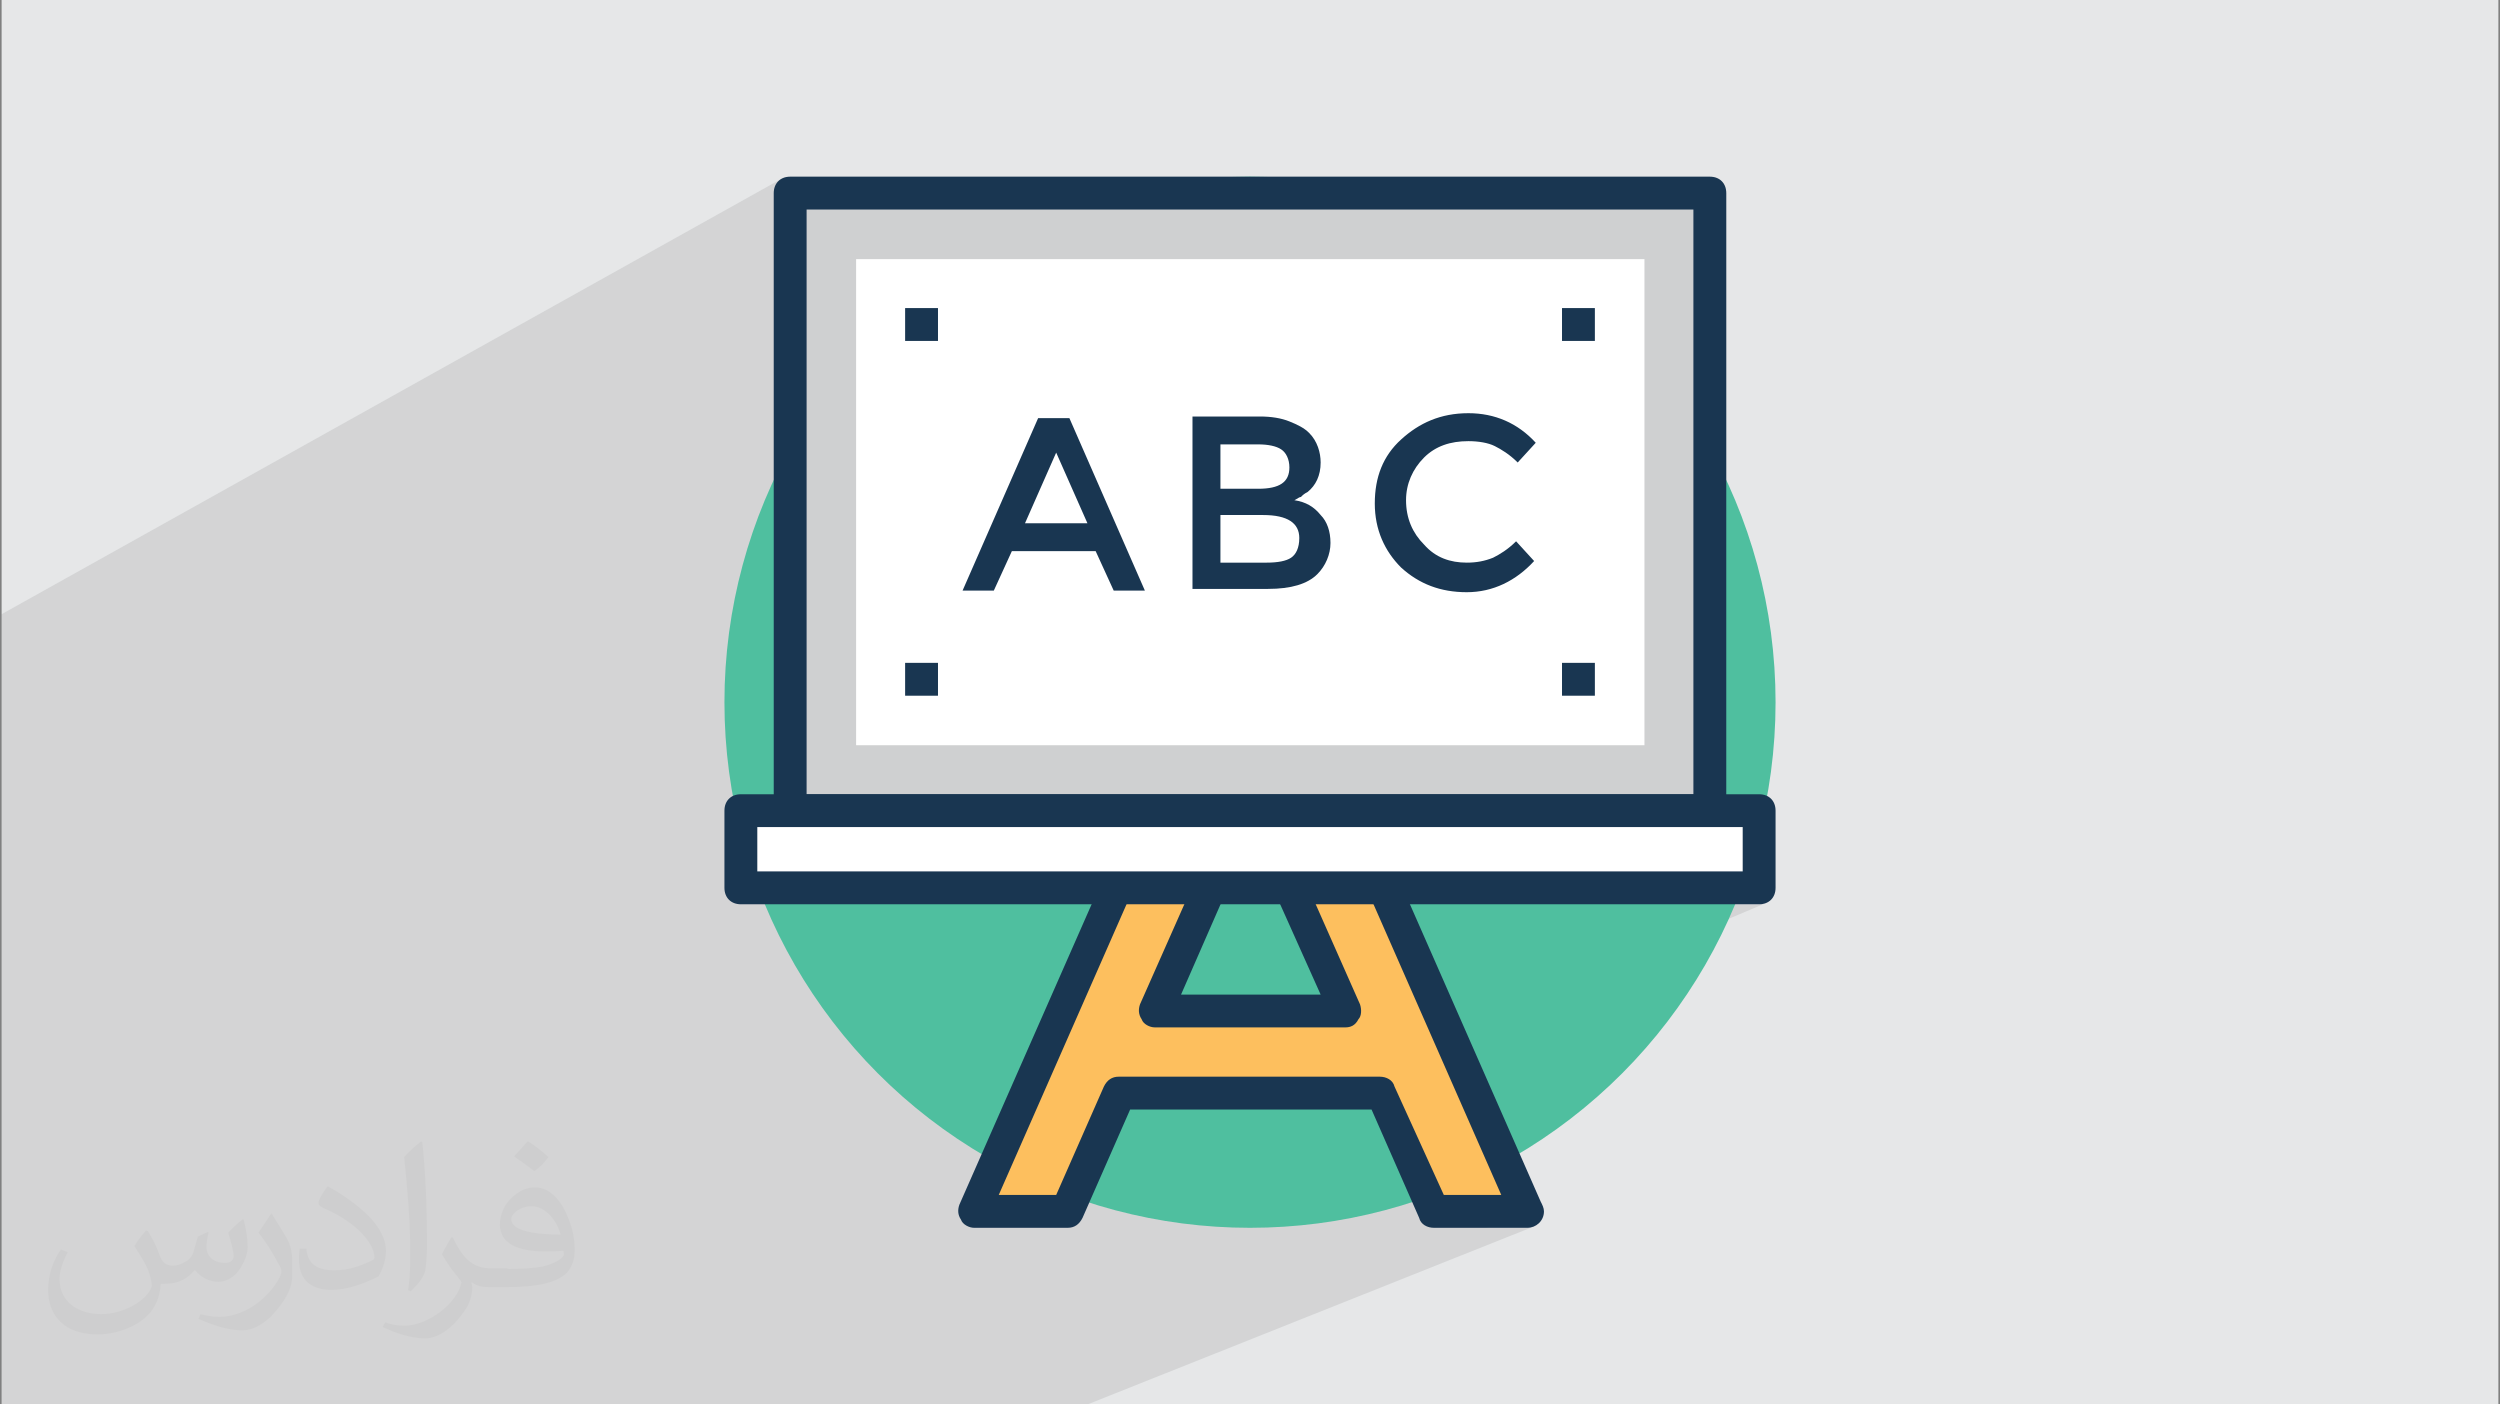
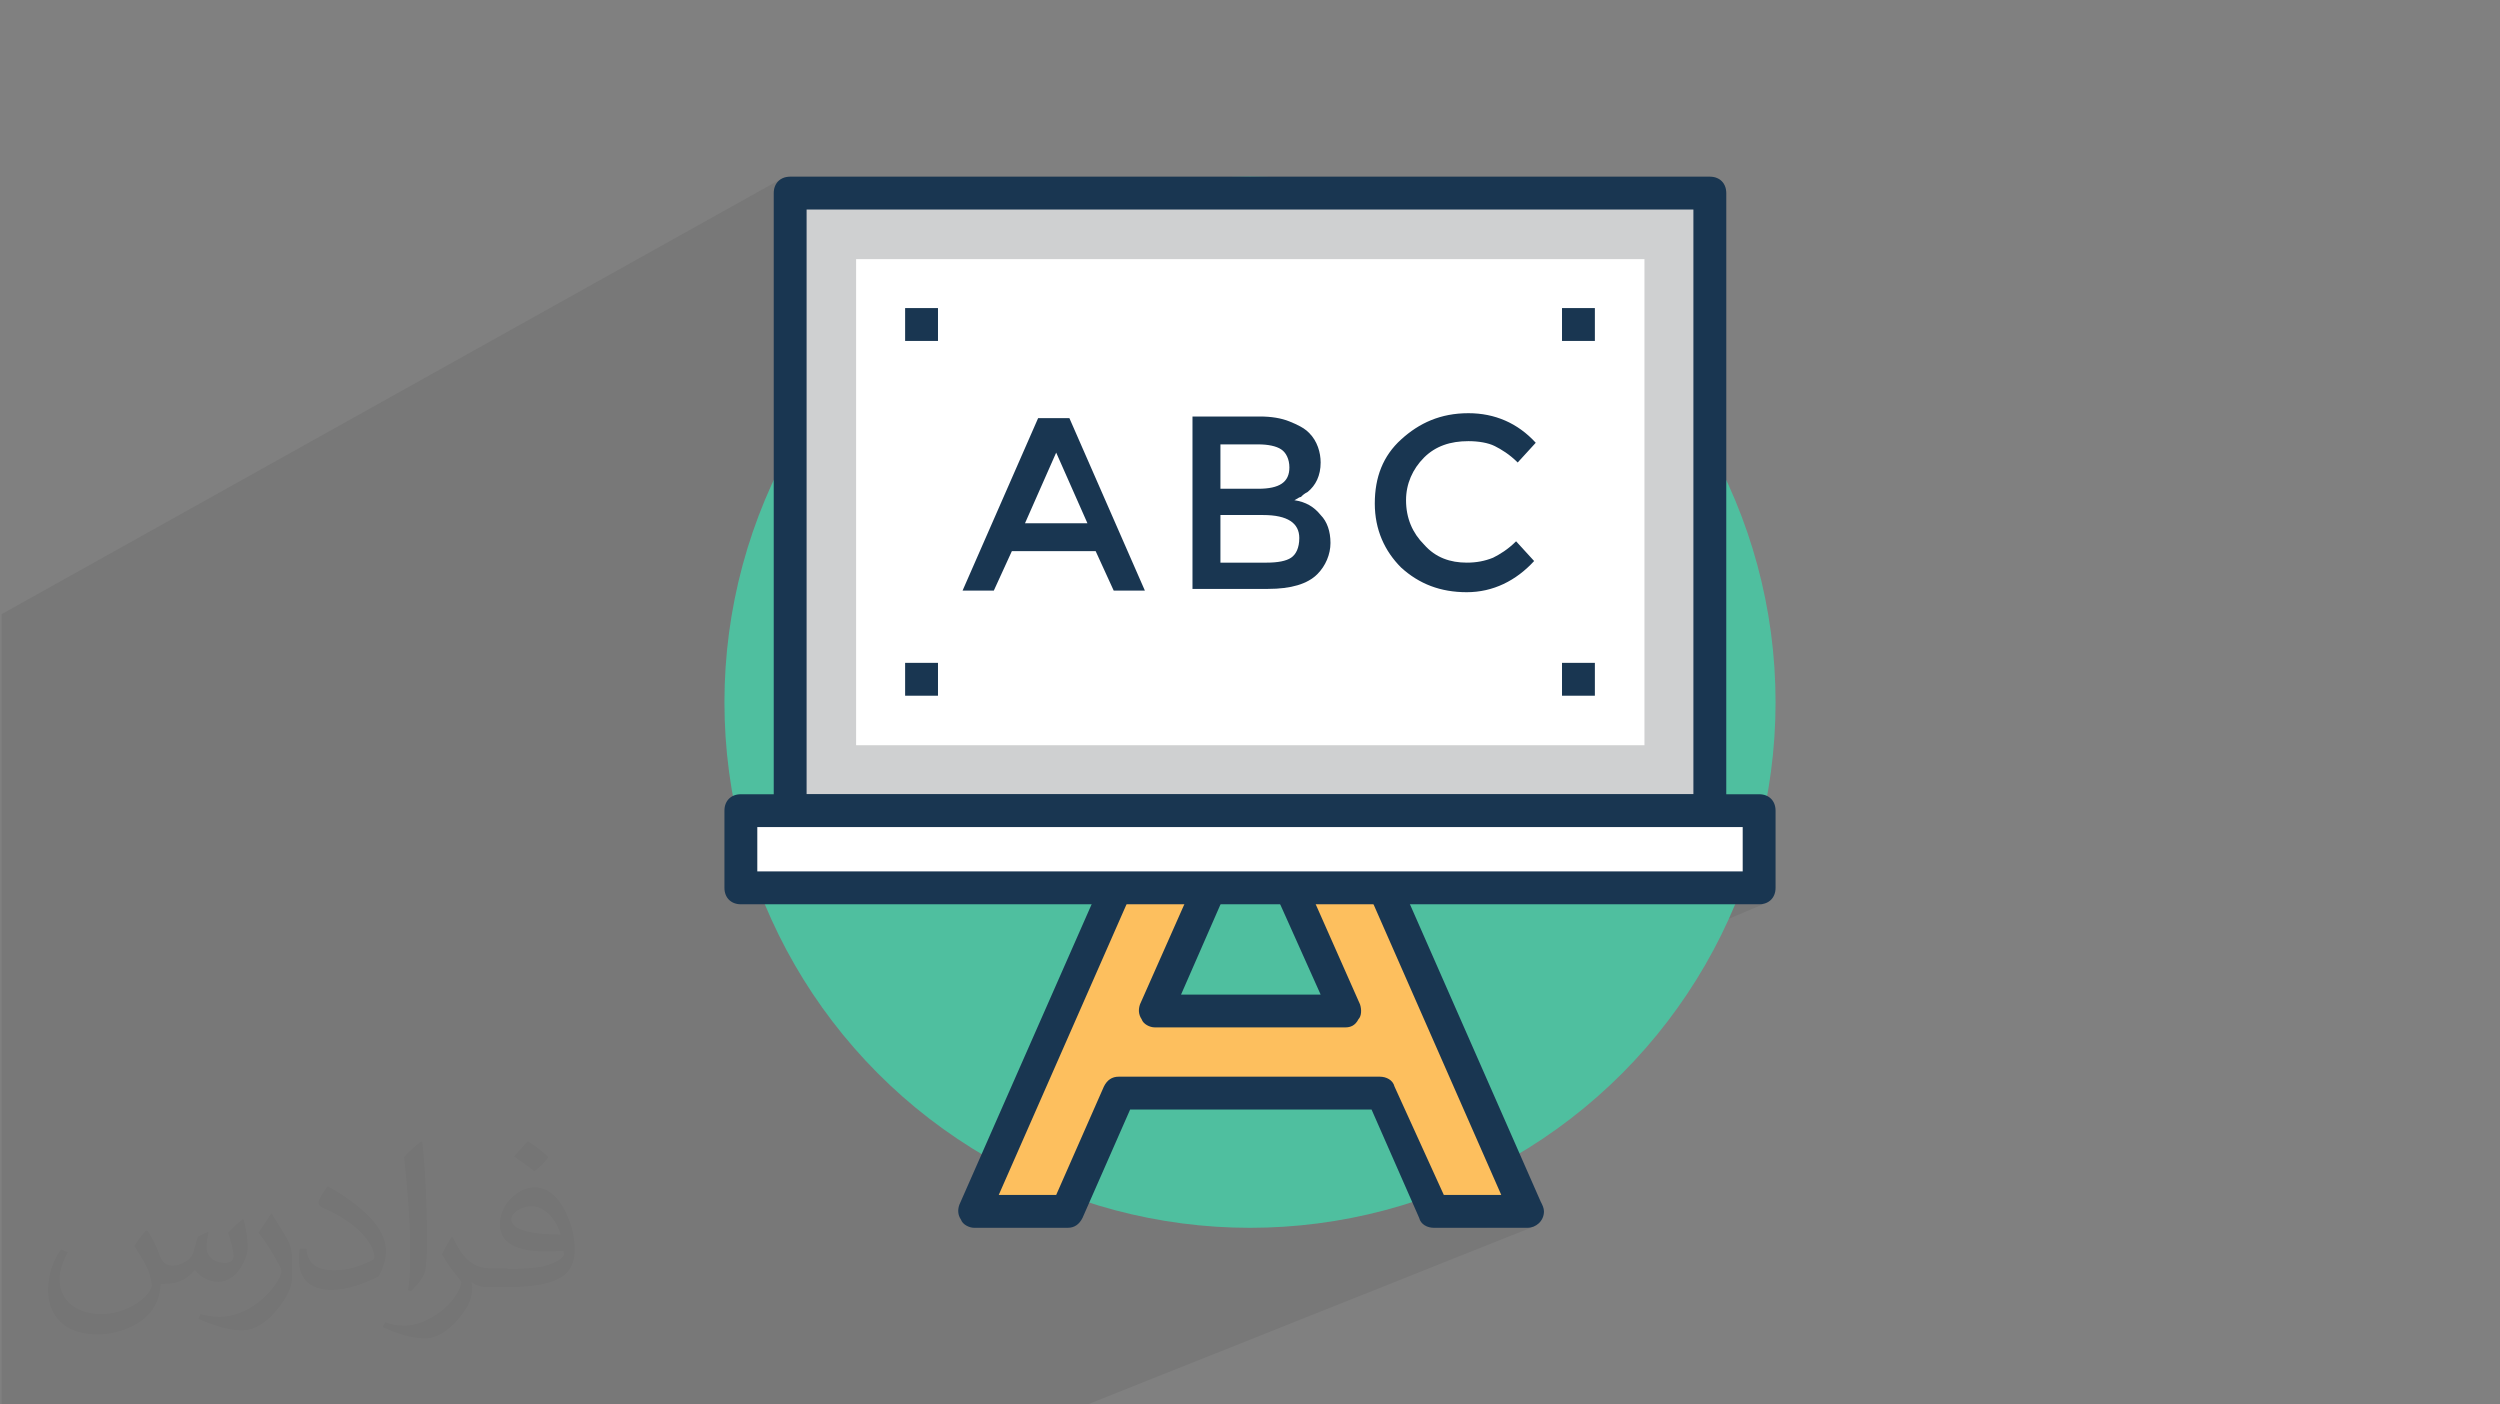
<svg xmlns="http://www.w3.org/2000/svg" xml:space="preserve" width="356px" height="200px" version="1.1" style="shape-rendering:geometricPrecision; text-rendering:geometricPrecision; image-rendering:optimizeQuality; fill-rule:evenodd; clip-rule:evenodd" viewBox="0 0 3560000 2000000">
  <rect x="0" y="0" width="3560000" height="2000000" fill="#808080" stroke="none" />
  <defs>
    <style type="text/css">
   
    .fil5 {fill:#193651}
    .fil3 {fill:#4FBF9F}
    .fil6 {fill:#CFD0D1}
    .fil0 {fill:#E6E7E8}
    .fil4 {fill:#FDBF5E}
    .fil7 {fill:white}
    .fil2 {fill:black;fill-opacity:0.031}
    .fil1 {fill:#373435;fill-opacity:0.102}
   
  </style>
  </defs>
  <g id="Layer_x0020_1">
-     <polygon class="fil0" points="2300,0 3557700,0 3557700,2000000 2300,2000000 " />
    <path class="fil1" d="M427600 2000000l-8100 0 -40900 0 -7100 0 -14000 0 -23900 0 -98700 0 -190200 0 -40800 0 -1600 0 0 -19500 0 -17700 0 -12300 0 -16400 0 -5800 0 -91300 0 -10300 0 -7700 0 -19200 0 -6600 0 -100 0 -2300 0 -3500 0 -11000 0 -5700 0 -14800 0 -11000 0 -23300 0 -2900 0 -18200 0 -3000 0 -800 0 -8200 0 -1000 0 -4000 0 -2400 0 -6300 0 -9000 0 -10300 0 -1800 0 -4900 0 -1400 0 -5600 0 -400 0 -1100 0 -3900 0 -100 0 -21100 0 -100 0 -400 0 -1500 0 -100 0 -11900 0 -1500 0 -400 0 -10500 0 -1200 0 -2600 0 -5500 0 -300 0 -16800 0 -5800 0 -13300 0 -100 0 -1100 0 -24800 0 -1100 0 -11200 0 -500 0 -100 0 -2300 0 -10000 0 -13900 0 -2400 0 -25400 0 -41000 0 -34700 0 -20100 0 -163300 0 -41700 0 -22300 0 -22000 0 -74300 0 -98600 0 -32900 0 -21200 0 -3600 1109300 -619300 4000 -2000 4500 -1200 5100 -500 1309600 0 5000 500 4600 1200 4000 2000 3400 2800 2700 3300 2000 4000 1300 4600 400 5000 0 879400 46800 0 0 109900 -55000 23400 55000 0 5000 -500 4600 -1200 -584300 247200 34400 0 3500 200 3500 700 3200 1100 3000 1500 2700 2000 2200 2400 1800 2900 1200 3300 67800 149200 17700 -6900 -17600 7100 2300 4900 81800 0 -58000 23400 95400 0 -58400 23400 58400 0 4400 -500 4200 -1200 -635400 253300 -4200 0 -55600 0 -71300 0 -19000 0 -34000 0 -2000 0 -41200 0 -13500 0 -357600 0 -24400 0 -4600 0 -9300 0 -3300 0 -40200 0 -9600 0 -31500 0 -4900 0 -21800 0 -6300 0 -20000 0 -23900 0 -8300 0 -18700 0 -17100 0 -4900 0 -32500 0 -4400 0 -31200 0 -17800 0 -35900 0 -9100 0 -17200 0 -9000 0 -8800 0 -16600 0 -4500 0 -1000 0 -20000 0 -65600 0zm1497300 -466800l0 0 580100 -245500 -580100 245500z" />
    <path class="fil2" d="M210600 1753200c6700,10600 11500,20200 15400,30800 2900,6700 4800,18200 20100,18200 4800,0 10600,-1000 16400,-4800 6700,-2900 11500,-8600 13400,-16300l5800 -20200 14400 -6700 900 1000c-1900,7600 -2900,15300 -2900,20100 0,17300 14500,23100 26000,23100 6700,0 12500,-2900 12500,-9600 0,-7700 -3900,-21200 -7700,-33600 6700,-6800 13400,-13500 21100,-19200l1000 900c3800,14400 5700,28800 5700,38400 0,9600 -3800,19200 -7700,25900 -6700,13500 -19200,24100 -34500,24100 -11500,0 -24000,-5800 -32700,-16400l-900 0c-8700,10600 -21200,19200 -41300,19200l-6700 0c-1000,13500 -3900,23100 -8700,31700 -12500,24000 -48000,40400 -81600,40400 -47000,0 -70100,-26900 -70100,-63400 0,-22100 7700,-43200 18300,-57600l9600 3800c-6800,13500 -11600,25900 -11600,38400 0,33600 27900,49900 59600,49900 29700,0 65200,-18200 72000,-40300 -2900,-24000 -11500,-34500 -25000,-56600 3800,-6700 9600,-14400 16300,-22100l1000 0 0 0 1900 900 0 0zm541600 -127700c9600,5800 19200,13500 28800,22100 -5800,7700 -11600,14400 -20200,20200 -9600,-7700 -19200,-14400 -28800,-21100 6700,-7700 13400,-14400 19200,-21200l0 0 1000 0 0 0zm4700 92200c-16300,0 -28800,10600 -28800,18300 0,16300 31700,22000 70100,22000 -4800,-19200 -21100,-40300 -41300,-40300zm-35500 89300c21200,0 39400,-1000 52800,-3800 15400,-3900 28800,-11600 28800,-17300 0,-1000 0,-2900 -900,-4800 -8700,900 -18300,900 -27900,900 -27800,0 -49900,-6700 -58500,-22000 -2000,-4800 -3900,-9600 -3900,-15400 0,-15400 6800,-30700 18300,-40300 9600,-8700 20100,-13500 31700,-13500 19200,0 35500,15400 46000,40400 5800,13400 10600,28800 10600,48900 0,13500 -3800,24000 -11500,32700 -15400,14400 -43200,20100 -86400,20100l-19200 0 0 0 -4800 0c-10600,0 -18300,-1900 -24000,-6700l-1000 0c0,2900 1000,4800 1000,6700 0,9600 -2900,22100 -9600,31700 -19200,28800 -40400,41300 -57700,41300 -18200,0 -40300,-6700 -60400,-16300l3800 -6700c6700,2800 15400,4800 27900,4800 32600,0 74800,-31700 80600,-61500 -1000,-2900 -3800,-5700 -6700,-9600 -9600,-11500 -15400,-21100 -21100,-30700 4800,-9600 9600,-17300 13400,-24000l1900 0c13500,27800 26900,44200 54700,44200l4900 0 0 0 20100 0 0 0 -2900 900 0 0zm-140200 29800c2000,-13500 2900,-27900 2900,-41300l0 -20200c0,-37400 -4800,-92200 -8600,-127700 6700,-7700 16300,-16300 24000,-22100l1900 1000c4800,45100 6700,97000 6700,145000 0,12500 -900,24900 -1900,33600 -1000,11500 -7700,20100 -21100,33600l-2900 -1000 -1000 -900 0 0zm-144900 -59600c900,17300 9600,31700 39300,31700 19200,0 34600,-4800 52800,-13400 2900,-1000 4800,-2900 4800,-4800 0,-11500 -8600,-25900 -23000,-39400 -13400,-12500 -32700,-24000 -49000,-30700 -5700,-2900 -7700,-4800 -7700,-7700 0,-4800 6800,-15400 12500,-23000l1900 0c19200,10500 41300,25900 57600,42200 14500,15400 24100,31700 24100,49000 0,12500 -3900,24900 -10600,36500 -21100,10500 -44200,19200 -67200,19200 -27900,0 -46100,-13500 -46100,-43200 0,-2900 0,-8700 1000,-15400l9600 0 0 0 0 -1000 0 0zm-50000 -49900l17300 27900c6700,10500 12500,21100 12500,39300l0 23100c0,18200 -11500,37400 -30700,57600 -14400,13400 -27900,19200 -40400,19200 -18200,0 -38400,-5800 -62400,-16300l2900 -6800c7700,2000 16300,3900 26900,3900 34600,0 69100,-25000 85500,-55700 1900,-3900 2800,-6700 2800,-8600 0,-3900 -1900,-7700 -3800,-10600 -8600,-16300 -18200,-31700 -28800,-45100 5700,-8700 11500,-17300 17300,-26000l900 0 0 0 0 -1900 0 0z" />
    <g id="_1896371129392">
      <circle class="fil3" cx="1780000" cy="1000000" r="748400" />
      <path class="fil4" d="M1595300 1556600l-74900 168400 -133300 0 327400 -743700 133300 0 327400 743700 -133300 0 -74800 -168400 -371800 0zm320400 -116900l-135700 -306400 -135600 306400 271300 0 0 0z" />
      <path class="fil5" d="M2175200 1748400l0 0 -133300 0c-9300,0 -18700,-4700 -21000,-14100l-67800 -154300 -343800 0 -67800 154300c-4700,9400 -11700,14100 -21100,14100l-133300 0c-7000,0 -16400,-4700 -18700,-11700 -4700,-7000 -4700,-14100 -2300,-21100l327400 -743700c4600,-9300 11700,-14000 21000,-14000l133300 0c9400,0 18700,4700 21100,14000l325000 739100c2400,4600 4700,9300 4700,14000 0,14000 -11700,23400 -23400,23400zm-119200 -46800l81800 0 -306300 -696900 -102900 0 -306400 696900 81800 0 67900 -154300c4600,-9400 11700,-14100 21000,-14100l371900 0c9300,0 18700,4700 21000,14100l70200 154300zm-140300 -238600l-271300 0c-7100,0 -16400,-4600 -18700,-11600 -4700,-7100 -4700,-14100 -2400,-21100l135700 -306300c4600,-9400 11600,-14100 21000,-14100 9400,0 18700,4700 21100,14100l135600 306300c2300,7000 2300,16400 -2300,21100 -4700,9300 -11700,11600 -18700,11600zm-233900 -46700l198800 0 -100600 -224500 -98200 224500z" />
      <rect class="fil6" x="1125200" y="275000" width="1309600" height="879300" />
      <path class="fil5" d="M2434800 1177700l-1309600 0c-14000,0 -23400,-9300 -23400,-23300l0 -879400c0,-14000 9400,-23400 23400,-23400l1309600 0c14100,0 23400,9400 23400,23400l0 879400c0,14000 -9300,23300 -23400,23300zm-1286200 -46700l1262800 0 0 -832600 -1262800 0 0 832600z" />
      <g>
        <rect class="fil7" x="1219100" y="369000" width="1122600" height="692200" />
        <rect class="fil7" x="1055000" y="1154400" width="1450000" height="109900" />
      </g>
      <g>
        <path class="fil5" d="M2505000 1287700l-1450000 0c-14000,0 -23400,-9400 -23400,-23400l0 -109900c0,-14100 9400,-23400 23400,-23400l1450000 0c14000,0 23400,9300 23400,23400l0 109900c0,14000 -9400,23400 -23400,23400zm-1426600 -46800l1403200 0 0 -63200 -1403200 0 0 63200z" />
        <path class="fil5" d="M1440900 784800l-25700 56200 -44500 0 107600 -245600 44500 0 107500 245600 -44400 0 -25700 -56200 -119300 0zm107600 -39700l-44500 -100600 -44400 100600 88900 0 0 0z" />
        <path class="fil5" d="M1805700 838600l-107600 0 0 -245500 95900 0c16400,0 30400,2300 42100,7000 11700,4700 21100,9300 28100,16400 11700,11600 16400,28000 16400,42100 0,18700 -7000,32700 -18700,42100 -4700,2300 -7100,4600 -9400,7000 -2300,0 -4700,2300 -9300,4600 16300,2400 28000,9400 37400,21100 9300,9400 14000,23400 14000,39800 0,16300 -7000,32700 -18700,44400 -14000,14000 -37400,21000 -70200,21000zm-67800 -142600l53800 0c30400,0 44400,-9400 44400,-30400 0,-11700 -4700,-21100 -11700,-25700 -7000,-4700 -18700,-7100 -32700,-7100l-53800 0 0 63200 0 0zm0 105200l65500 0c16400,0 28100,-2300 35100,-7000 7000,-4700 11700,-14000 11700,-28100 0,-21000 -16400,-32700 -51500,-32700l-60800 0 0 67800 0 0z" />
        <path class="fil5" d="M2088700 801200c14000,0 25700,-2300 37400,-7000 9400,-4700 21100,-11700 32800,-23400l25700 28100c-25700,28000 -58500,44400 -95900,44400 -37400,0 -67800,-11700 -93500,-35100 -23400,-23400 -37500,-53800 -37500,-91200 0,-37400 11700,-67800 37500,-91200 25700,-23400 56100,-37400 95800,-37400 37500,0 70200,14000 95900,42100l-25700 28100c-11700,-11700 -23400,-18700 -32700,-23400 -9400,-4700 -23400,-7000 -37500,-7000 -25700,0 -46700,7000 -63100,23300 -16400,16400 -25700,37500 -25700,60800 0,25800 9300,46800 25700,63200 16400,18700 37400,25700 60800,25700z" />
      </g>
      <rect class="fil5" x="1288900" y="438700" width="46800" height="46800" />
      <rect class="fil5" x="2224300" y="438700" width="46800" height="46800" />
      <rect class="fil5" x="1288900" y="943900" width="46800" height="46800" />
      <rect class="fil5" x="2224300" y="943900" width="46800" height="46800" />
    </g>
    <g id="_1896371129328">
  </g>
    <g id="_1896371129584">
  </g>
    <g id="_1896371129712">
  </g>
    <g id="_1896371128176">
  </g>
    <g id="_1896371127728">
  </g>
    <g id="_1896371128336">
  </g>
    <g id="_1896371127056">
  </g>
    <g id="_1896371128304">
  </g>
    <g id="_1896371126928">
  </g>
    <g id="_1896371128208">
  </g>
    <g id="_1896371126064">
  </g>
    <g id="_1896371124688">
  </g>
    <g id="_1896371125456">
  </g>
    <g id="_1896371126320">
  </g>
    <g id="_1896371126224">
  </g>
  </g>
</svg>